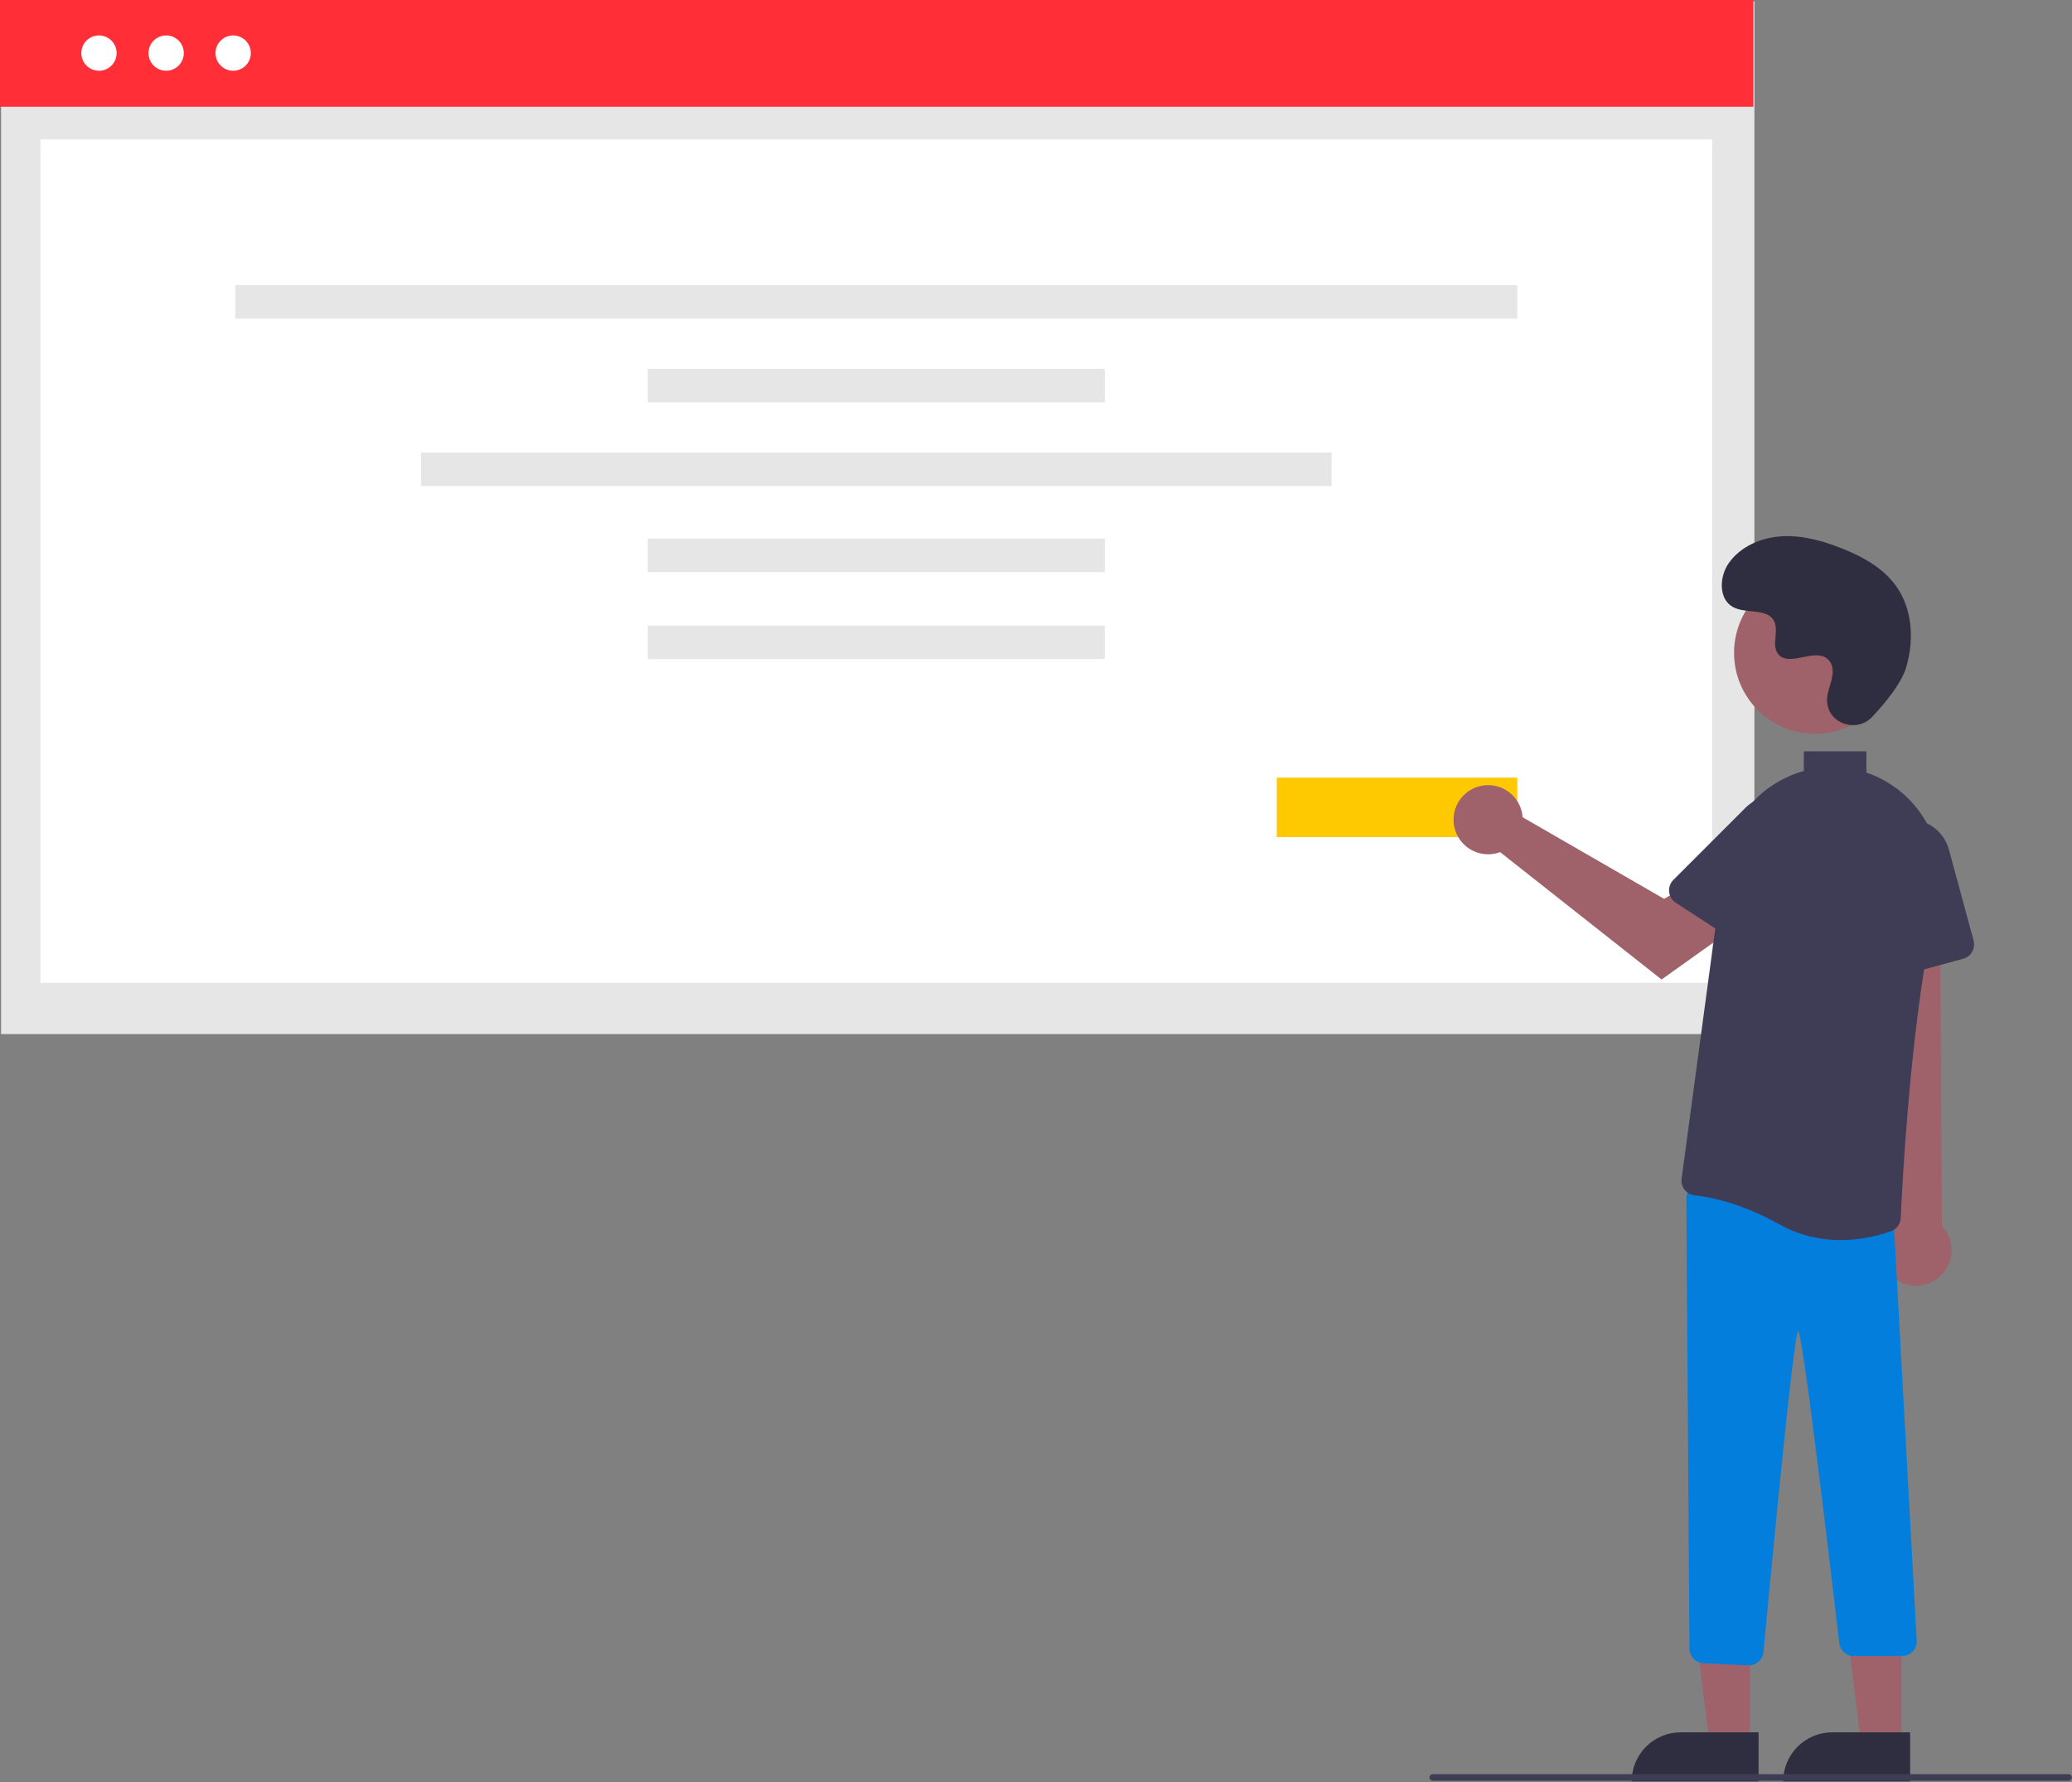
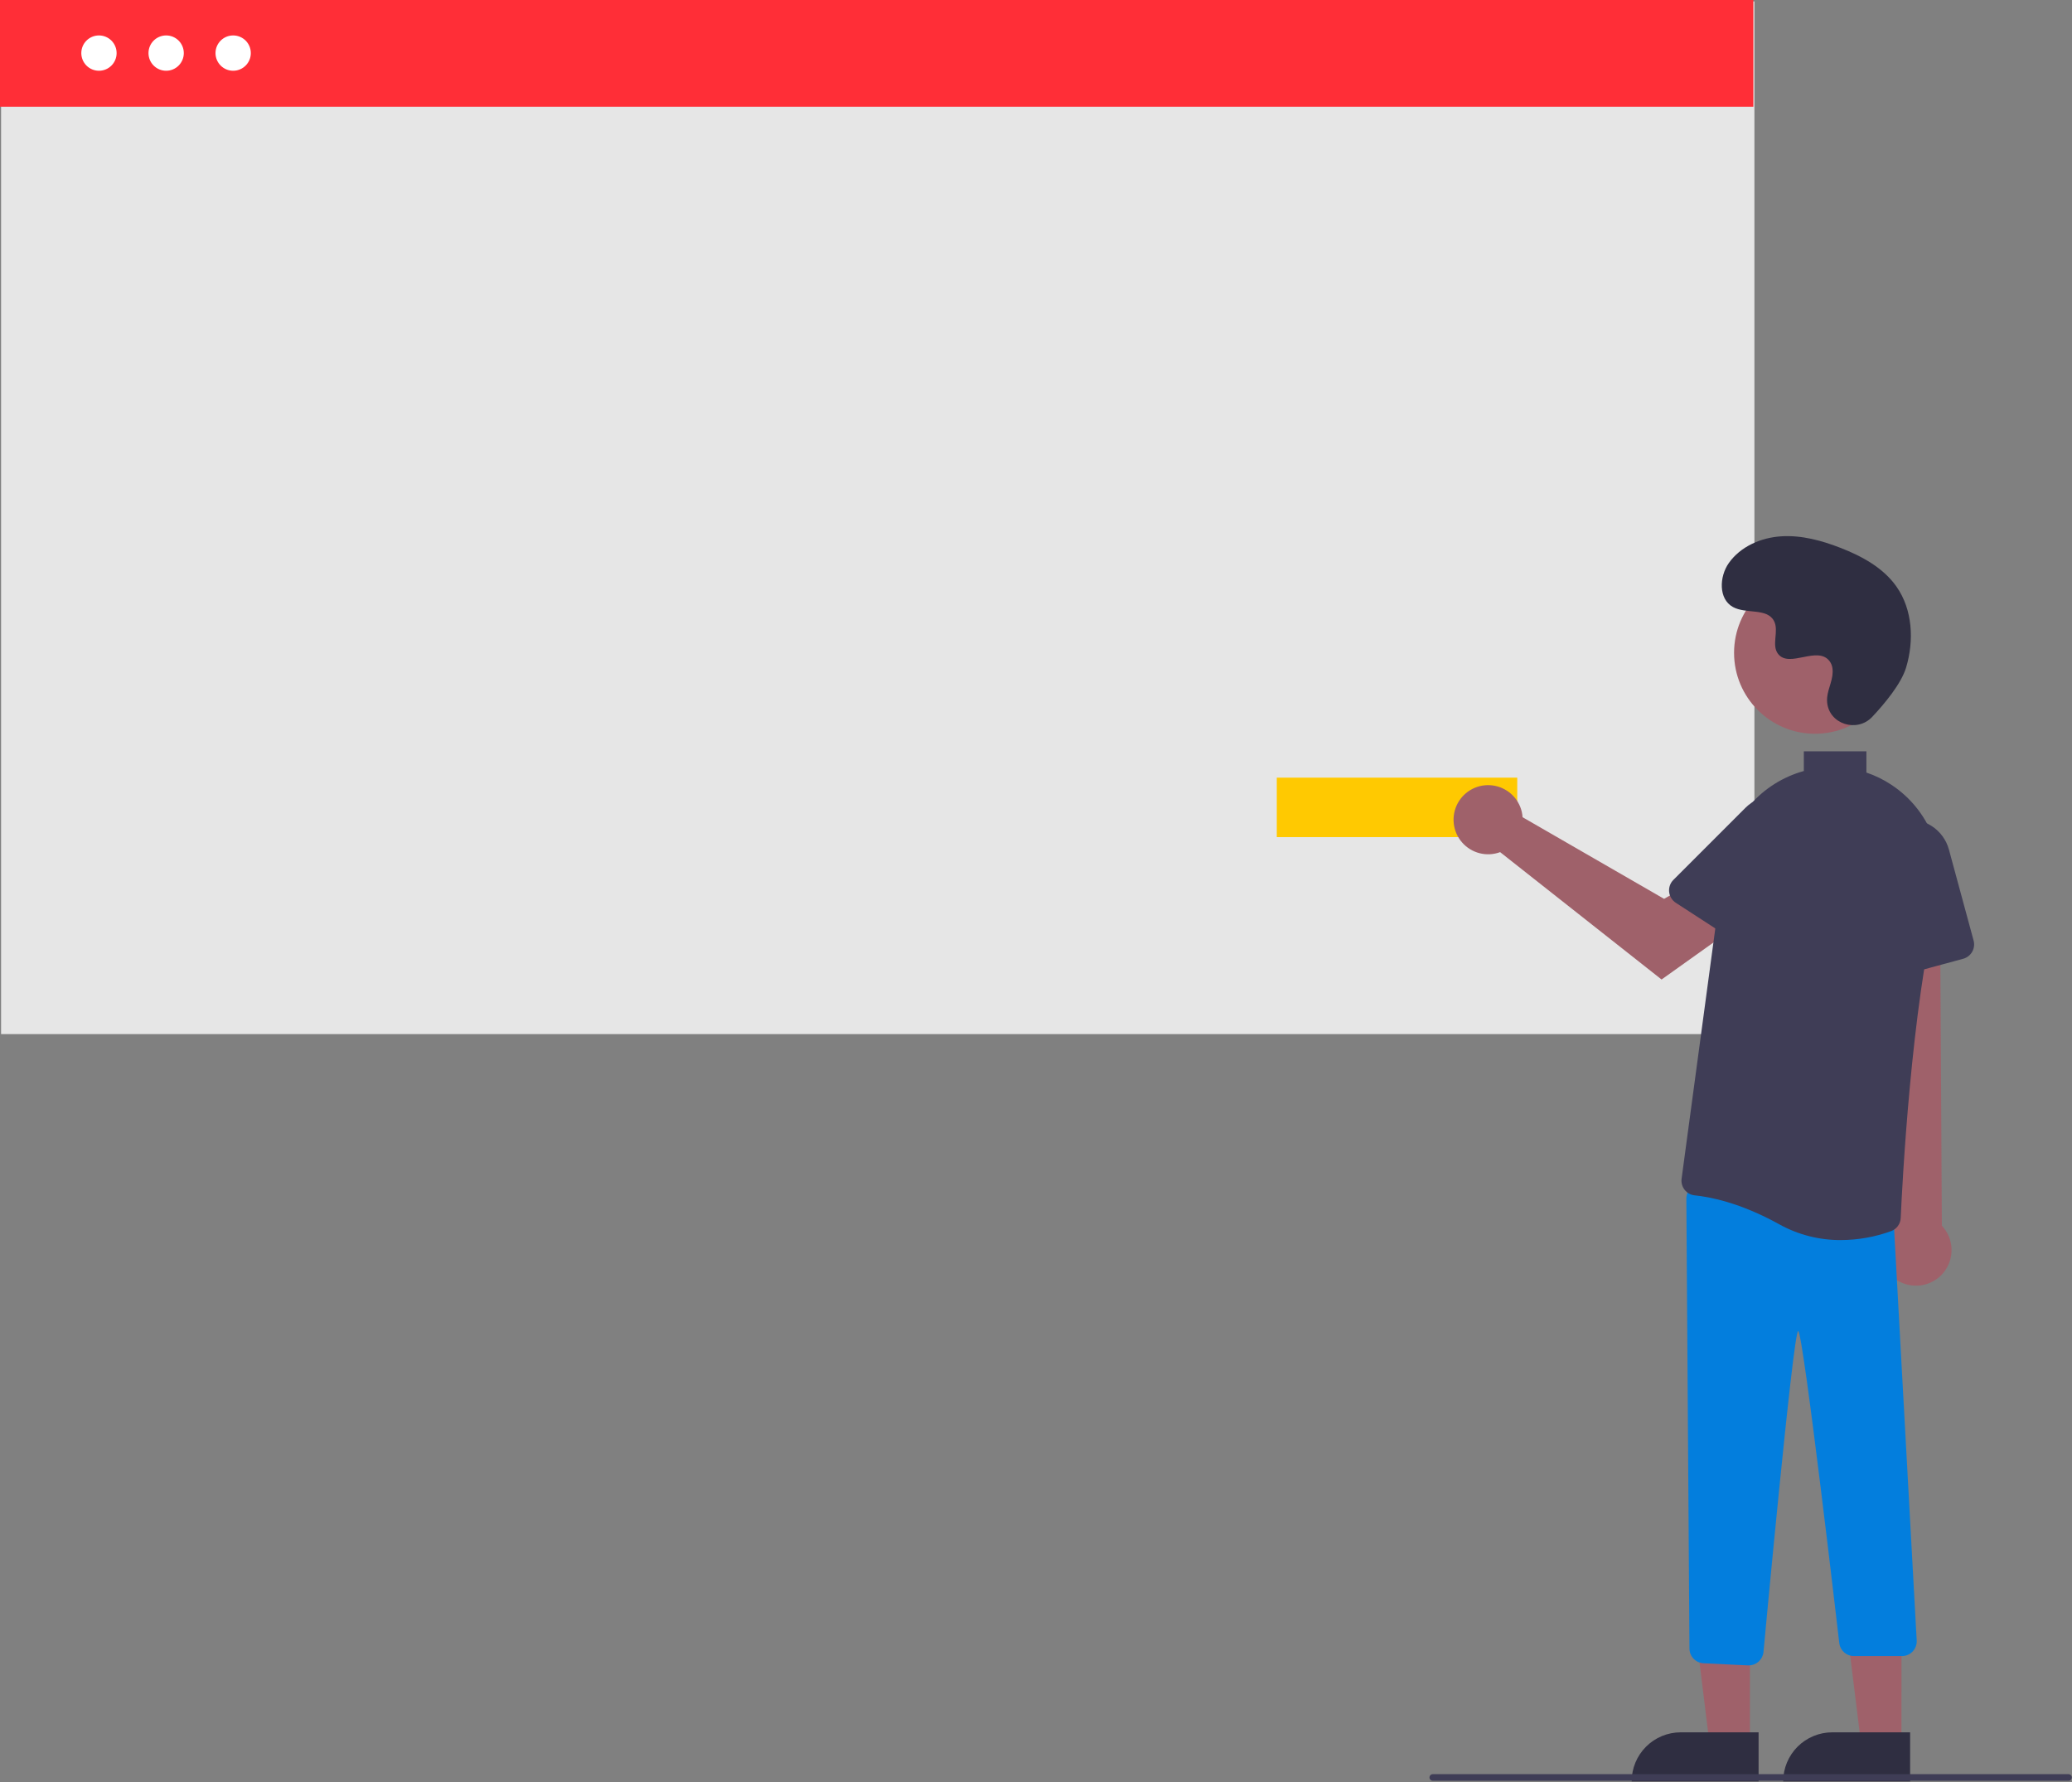
<svg xmlns="http://www.w3.org/2000/svg" width="629" height="541" viewBox="0 0 629 541" fill="none">
  <rect x="0" y="0" width="629" height="541" fill="#808080" stroke="none" />
  <g clip-path="url(#clip0_1873_1673)">
    <path d="M532.59 0.432H0.325V313.909H532.59V0.432Z" fill="#E6E6E6" />
    <path d="M532.264 0H0V32.399H532.264V0Z" fill="#FF2E37" />
-     <path d="M519.786 42.351H12.274V298.312H519.786V42.351Z" fill="white" />
    <path d="M50.438 21.477C53.398 21.477 55.797 19.077 55.797 16.117C55.797 13.157 53.398 10.758 50.438 10.758C47.478 10.758 45.078 13.157 45.078 16.117C45.078 19.077 47.478 21.477 50.438 21.477Z" fill="white" />
    <path d="M70.781 21.477C73.741 21.477 76.141 19.077 76.141 16.117C76.141 13.157 73.741 10.758 70.781 10.758C67.821 10.758 65.422 13.157 65.422 16.117C65.422 19.077 67.821 21.477 70.781 21.477Z" fill="white" />
    <path d="M30.041 21.477C33.001 21.477 35.401 19.077 35.401 16.117C35.401 13.157 33.001 10.758 30.041 10.758C27.081 10.758 24.682 13.157 24.682 16.117C24.682 19.077 27.081 21.477 30.041 21.477Z" fill="white" />
    <path d="M460.594 86.552H71.465V96.715H460.594V86.552Z" fill="#E6E6E6" />
    <path d="M335.401 111.961H196.658V122.124H335.401V111.961Z" fill="#E6E6E6" />
    <path d="M335.401 163.5H196.658V173.664H335.401V163.5Z" fill="#E6E6E6" />
    <path d="M335.401 189.898H196.658V200.062H335.401V189.898Z" fill="#E6E6E6" />
    <path d="M404.231 137.369H127.829V147.533H404.231V137.369Z" fill="#E6E6E6" />
    <path d="M460.595 236.062H387.595V254.111H460.595V236.062Z" fill="#FFC901" />
    <path d="M531.231 529.365L518.972 529.364L513.139 482.076L531.234 482.077L531.231 529.365Z" fill="#9F616A" />
    <path d="M510.215 525.861H533.859V540.748H495.328C495.328 536.8 496.897 533.013 499.688 530.222C502.48 527.43 506.267 525.861 510.215 525.861Z" fill="#2F2E41" />
    <path d="M577.231 529.365L564.972 529.364L559.139 482.076L577.234 482.077L577.231 529.365Z" fill="#9F616A" />
    <path d="M556.215 525.861H579.859V540.748H541.328C541.328 538.793 541.713 536.857 542.461 535.051C543.209 533.245 544.306 531.604 545.688 530.222C547.071 528.839 548.712 527.743 550.518 526.995C552.324 526.246 554.26 525.861 556.215 525.861Z" fill="#2F2E41" />
    <path d="M575.734 388.526C574.414 387.676 573.295 386.547 572.458 385.219C571.62 383.89 571.084 382.394 570.888 380.836C570.691 379.278 570.839 377.695 571.32 376.2C571.801 374.705 572.604 373.334 573.672 372.183L565.6 257.625L588.853 259.88L589.491 372.067C591.306 373.99 592.353 376.512 592.432 379.155C592.512 381.798 591.619 384.378 589.923 386.407C588.228 388.436 585.847 389.772 583.232 390.162C580.616 390.553 577.949 389.971 575.734 388.526Z" fill="#9F616A" />
    <path d="M530.652 505.542L517.156 504.898C516.006 504.844 514.921 504.351 514.124 503.52C513.326 502.69 512.878 501.586 512.87 500.435L511.928 363.879C511.923 363.23 512.059 362.589 512.325 361.998C512.592 361.407 512.983 360.88 513.472 360.455C513.96 360.029 514.535 359.713 515.157 359.53C515.779 359.347 516.433 359.3 517.074 359.393L571.068 367.231C572.135 367.38 573.112 367.91 573.82 368.722C574.528 369.534 574.919 370.574 574.921 371.651L581.866 498.185C581.87 498.779 581.757 499.368 581.533 499.918C581.309 500.468 580.978 500.968 580.56 501.389C580.141 501.811 579.644 502.145 579.096 502.373C578.548 502.602 577.96 502.719 577.366 502.719H562.816C561.742 502.724 560.703 502.342 559.887 501.645C559.071 500.947 558.533 499.98 558.371 498.919C558.371 498.919 547.38 404.006 545.871 404.062C544.354 404.09 535.334 501.582 535.334 501.582C535.2 502.673 534.672 503.679 533.849 504.409C533.027 505.139 531.966 505.544 530.866 505.548C530.795 505.548 530.724 505.546 530.652 505.542Z" fill="#037EDD" />
    <path d="M570.863 296.119C570.318 295.727 569.868 295.218 569.547 294.629C569.225 294.041 569.039 293.388 569.004 292.718L567.3 261.842C567.131 258.783 568.101 255.77 570.023 253.383C571.944 250.997 574.681 249.407 577.706 248.919C580.73 248.431 583.828 249.08 586.402 250.742C588.977 252.403 590.845 254.958 591.646 257.915L599.131 285.52C599.442 286.672 599.283 287.9 598.69 288.935C598.096 289.97 597.117 290.727 595.965 291.041L574.675 296.813C574.028 296.99 573.35 297.019 572.69 296.899C572.03 296.779 571.406 296.512 570.863 296.119Z" fill="#3F3D56" />
    <path d="M550.975 222.737C564.54 222.737 575.536 211.741 575.536 198.176C575.536 184.612 564.54 173.615 550.975 173.615C537.41 173.615 526.414 184.612 526.414 198.176C526.414 211.741 537.41 222.737 550.975 222.737Z" fill="#9F616A" />
    <path d="M461.971 246.431C462.094 246.971 462.174 247.519 462.21 248.071L505.168 272.853L515.609 266.842L526.74 281.414L504.403 297.335L455.395 258.672C453.396 259.412 451.22 259.526 449.155 258.998C447.09 258.47 445.234 257.327 443.835 255.719C442.436 254.111 441.559 252.116 441.322 249.998C441.085 247.88 441.498 245.74 442.506 243.862C443.515 241.984 445.071 240.458 446.968 239.487C448.865 238.515 451.013 238.144 453.126 238.423C455.239 238.702 457.217 239.618 458.797 241.048C460.377 242.479 461.484 244.356 461.971 246.431Z" fill="#9F616A" />
    <path d="M506.702 270.746C506.631 270.079 506.71 269.404 506.934 268.772C507.157 268.14 507.52 267.566 507.996 267.092L529.859 245.224C532.025 243.057 534.917 241.77 537.976 241.609C541.036 241.448 544.046 242.426 546.428 244.353C548.809 246.281 550.392 249.022 550.872 252.048C551.352 255.074 550.695 258.17 549.027 260.74L533.457 284.732C532.806 285.732 531.786 286.433 530.619 286.682C529.452 286.93 528.234 286.706 527.233 286.057L508.728 274.049C508.165 273.685 507.691 273.199 507.34 272.627C506.989 272.056 506.771 271.413 506.702 270.746Z" fill="#3F3D56" />
    <path d="M568.356 217.608C563.774 222.489 555.265 219.869 554.668 213.201C554.621 212.683 554.624 212.162 554.678 211.645C554.986 208.691 556.692 206.01 556.284 202.891C556.191 202.115 555.902 201.376 555.443 200.743C551.792 195.853 543.221 202.929 539.775 198.503C537.662 195.789 540.146 191.516 538.525 188.483C536.385 184.479 530.046 186.454 526.071 184.262C521.648 181.822 521.912 175.036 524.824 170.909C528.374 165.875 534.6 163.189 540.747 162.802C546.895 162.415 553 164.077 558.74 166.314C565.261 168.855 571.727 172.367 575.74 178.101C580.62 185.074 581.09 194.449 578.649 202.603C577.165 207.563 572.098 213.622 568.356 217.608Z" fill="#2F2E41" />
    <path d="M627.952 540.562H434.952C434.687 540.562 434.433 540.457 434.245 540.27C434.058 540.082 433.952 539.828 433.952 539.562C433.952 539.297 434.058 539.043 434.245 538.855C434.433 538.668 434.687 538.562 434.952 538.562H627.952C628.217 538.562 628.472 538.668 628.659 538.855C628.847 539.043 628.952 539.297 628.952 539.562C628.952 539.828 628.847 540.082 628.659 540.27C628.472 540.457 628.217 540.562 627.952 540.562Z" fill="#3F3D56" />
    <path d="M575.49 239.144C575.063 238.837 574.628 238.536 574.185 238.24C571.827 236.672 569.273 235.42 566.589 234.516V228.062H547.589V234.05C541.291 235.788 535.642 239.338 531.346 244.261C527.05 249.184 524.296 255.261 523.426 261.736L510.489 357.787C510.405 358.388 510.445 358.999 510.605 359.583C510.765 360.168 511.042 360.714 511.419 361.189C511.789 361.66 512.25 362.051 512.774 362.338C513.299 362.626 513.877 362.804 514.473 362.861C518.956 363.309 528.253 365.046 540.153 371.657C545.875 374.827 552.317 376.471 558.858 376.432C564.052 376.412 569.203 375.495 574.084 373.721C574.912 373.416 575.63 372.873 576.15 372.16C576.669 371.447 576.966 370.597 577.002 369.716C577.468 359.379 580.193 306.172 588.126 273.717C589.669 267.35 589.291 260.67 587.043 254.517C584.794 248.364 580.774 243.015 575.49 239.144Z" fill="#3F3D56" />
  </g>
  <defs>
    <clipPath id="clip0_1873_1673">
      <rect width="628.952" height="540.749" fill="white" />
    </clipPath>
  </defs>
</svg>